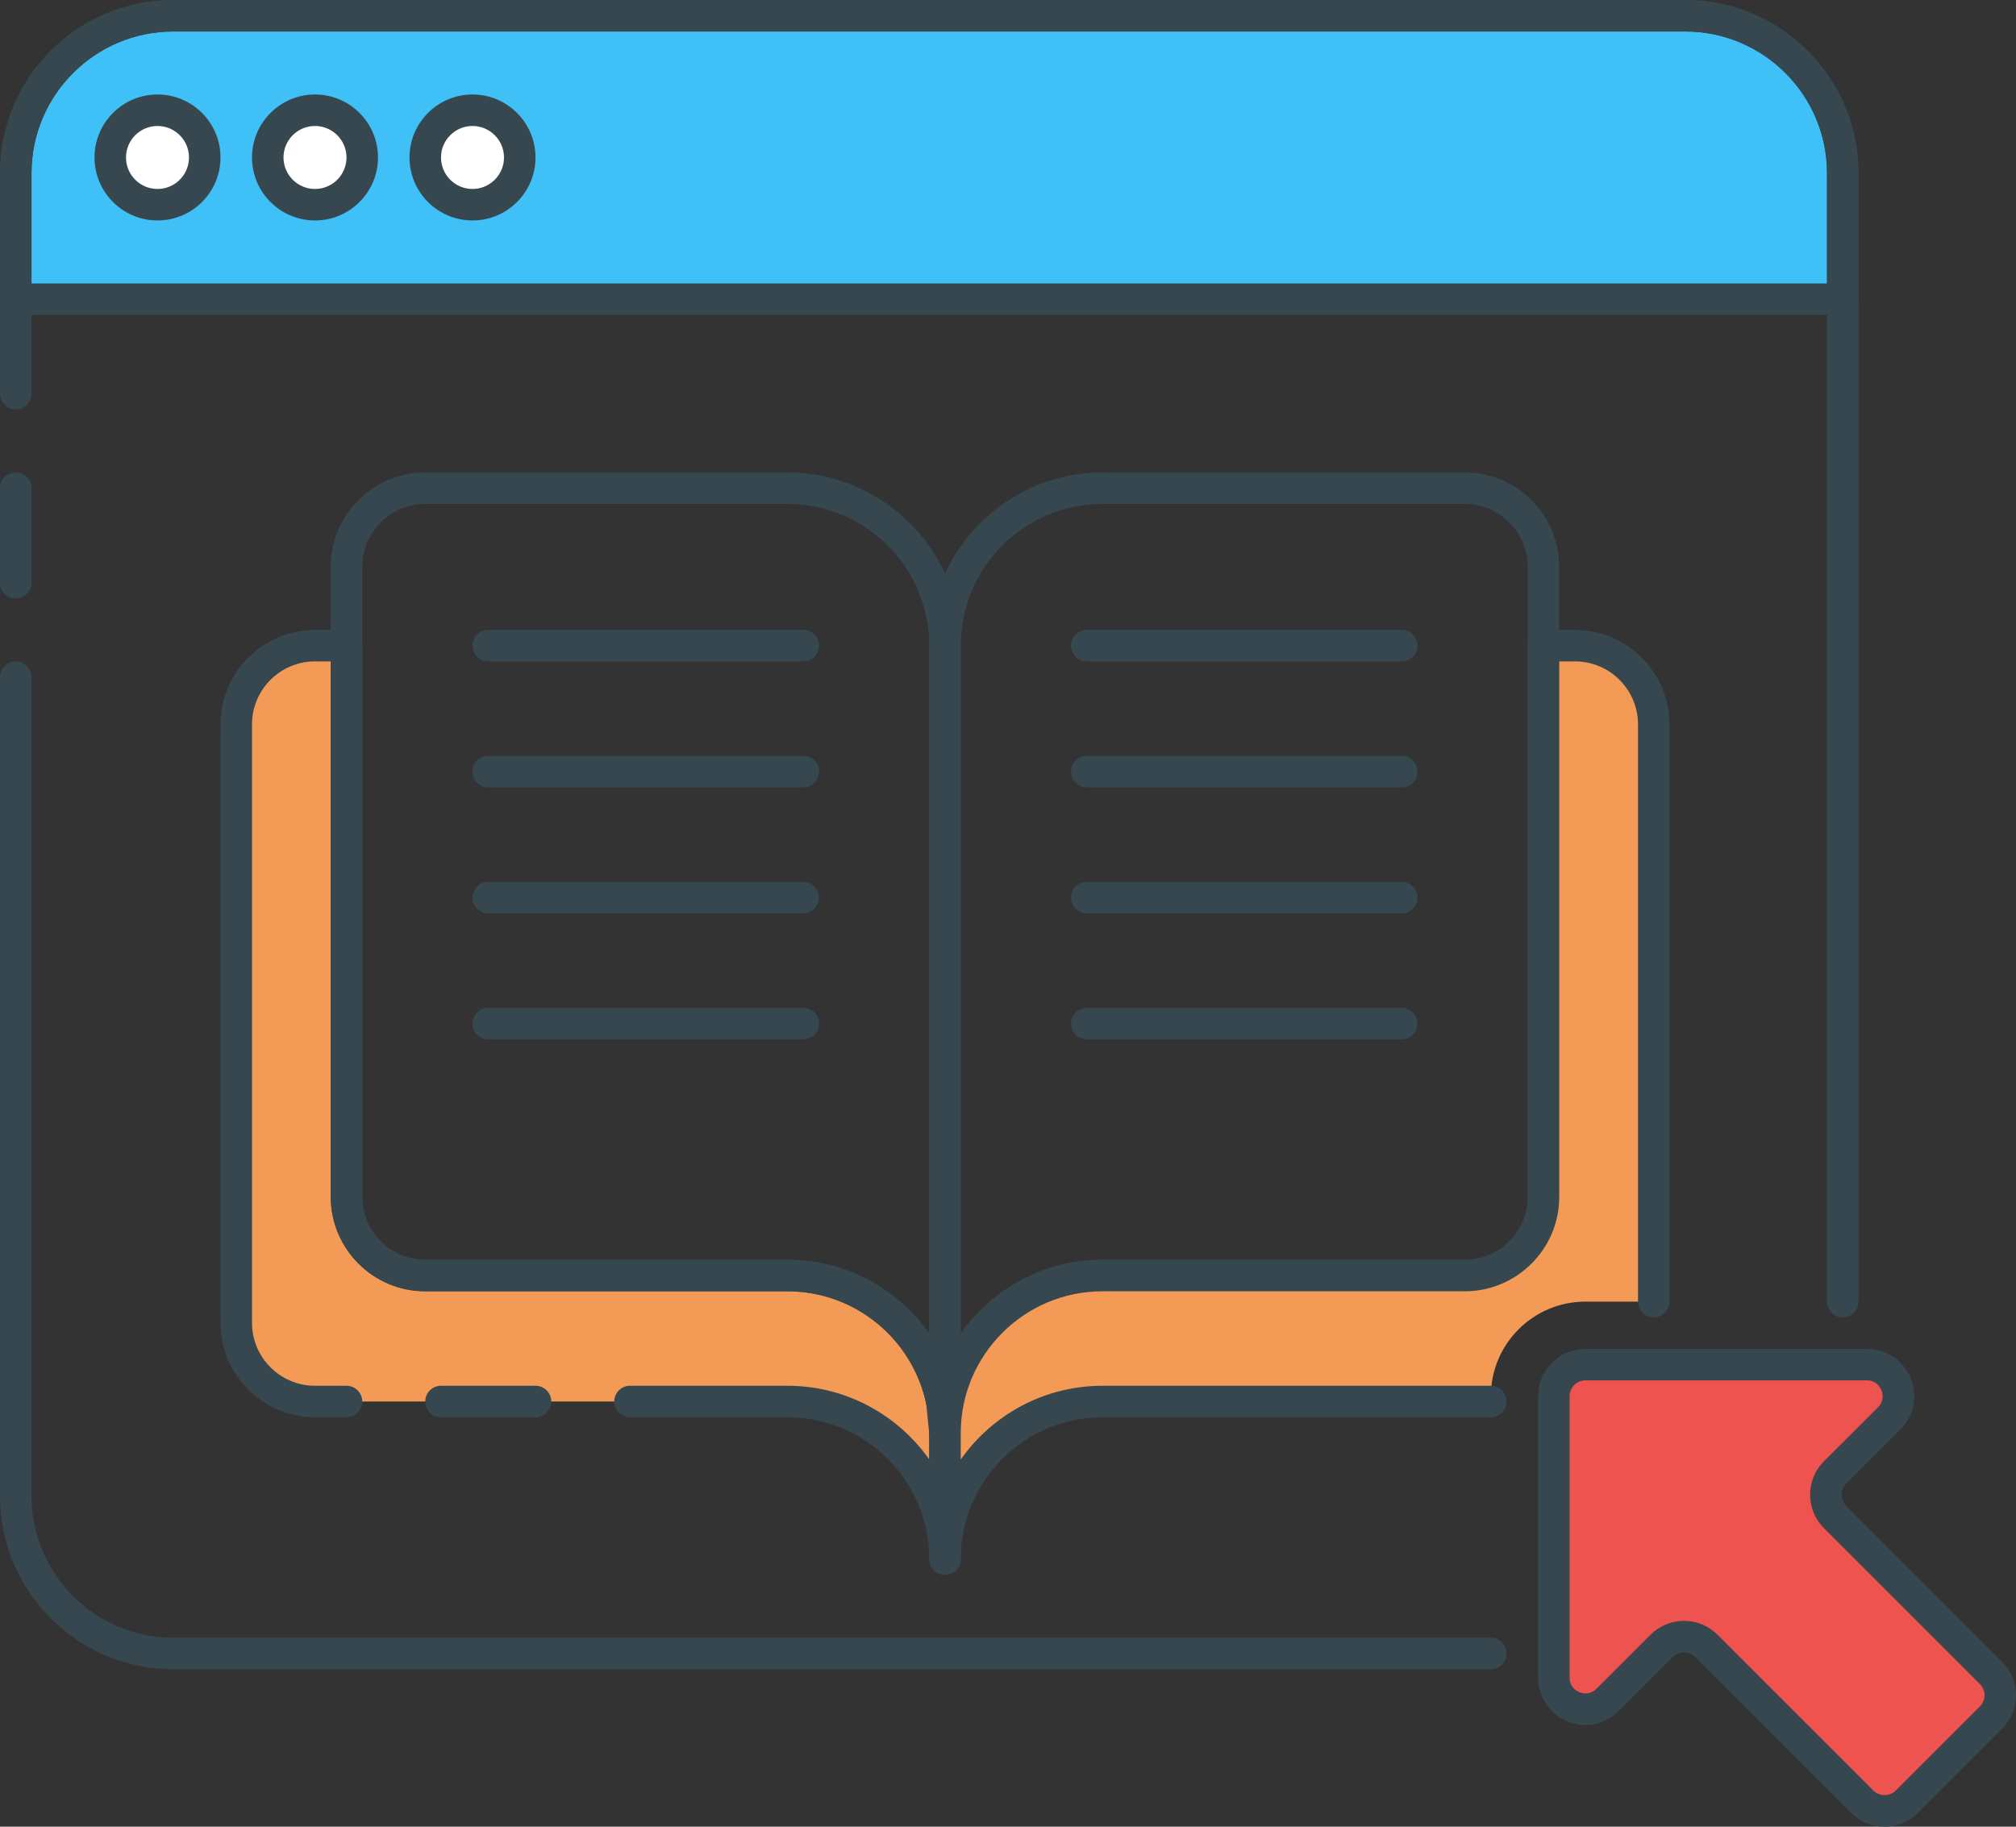
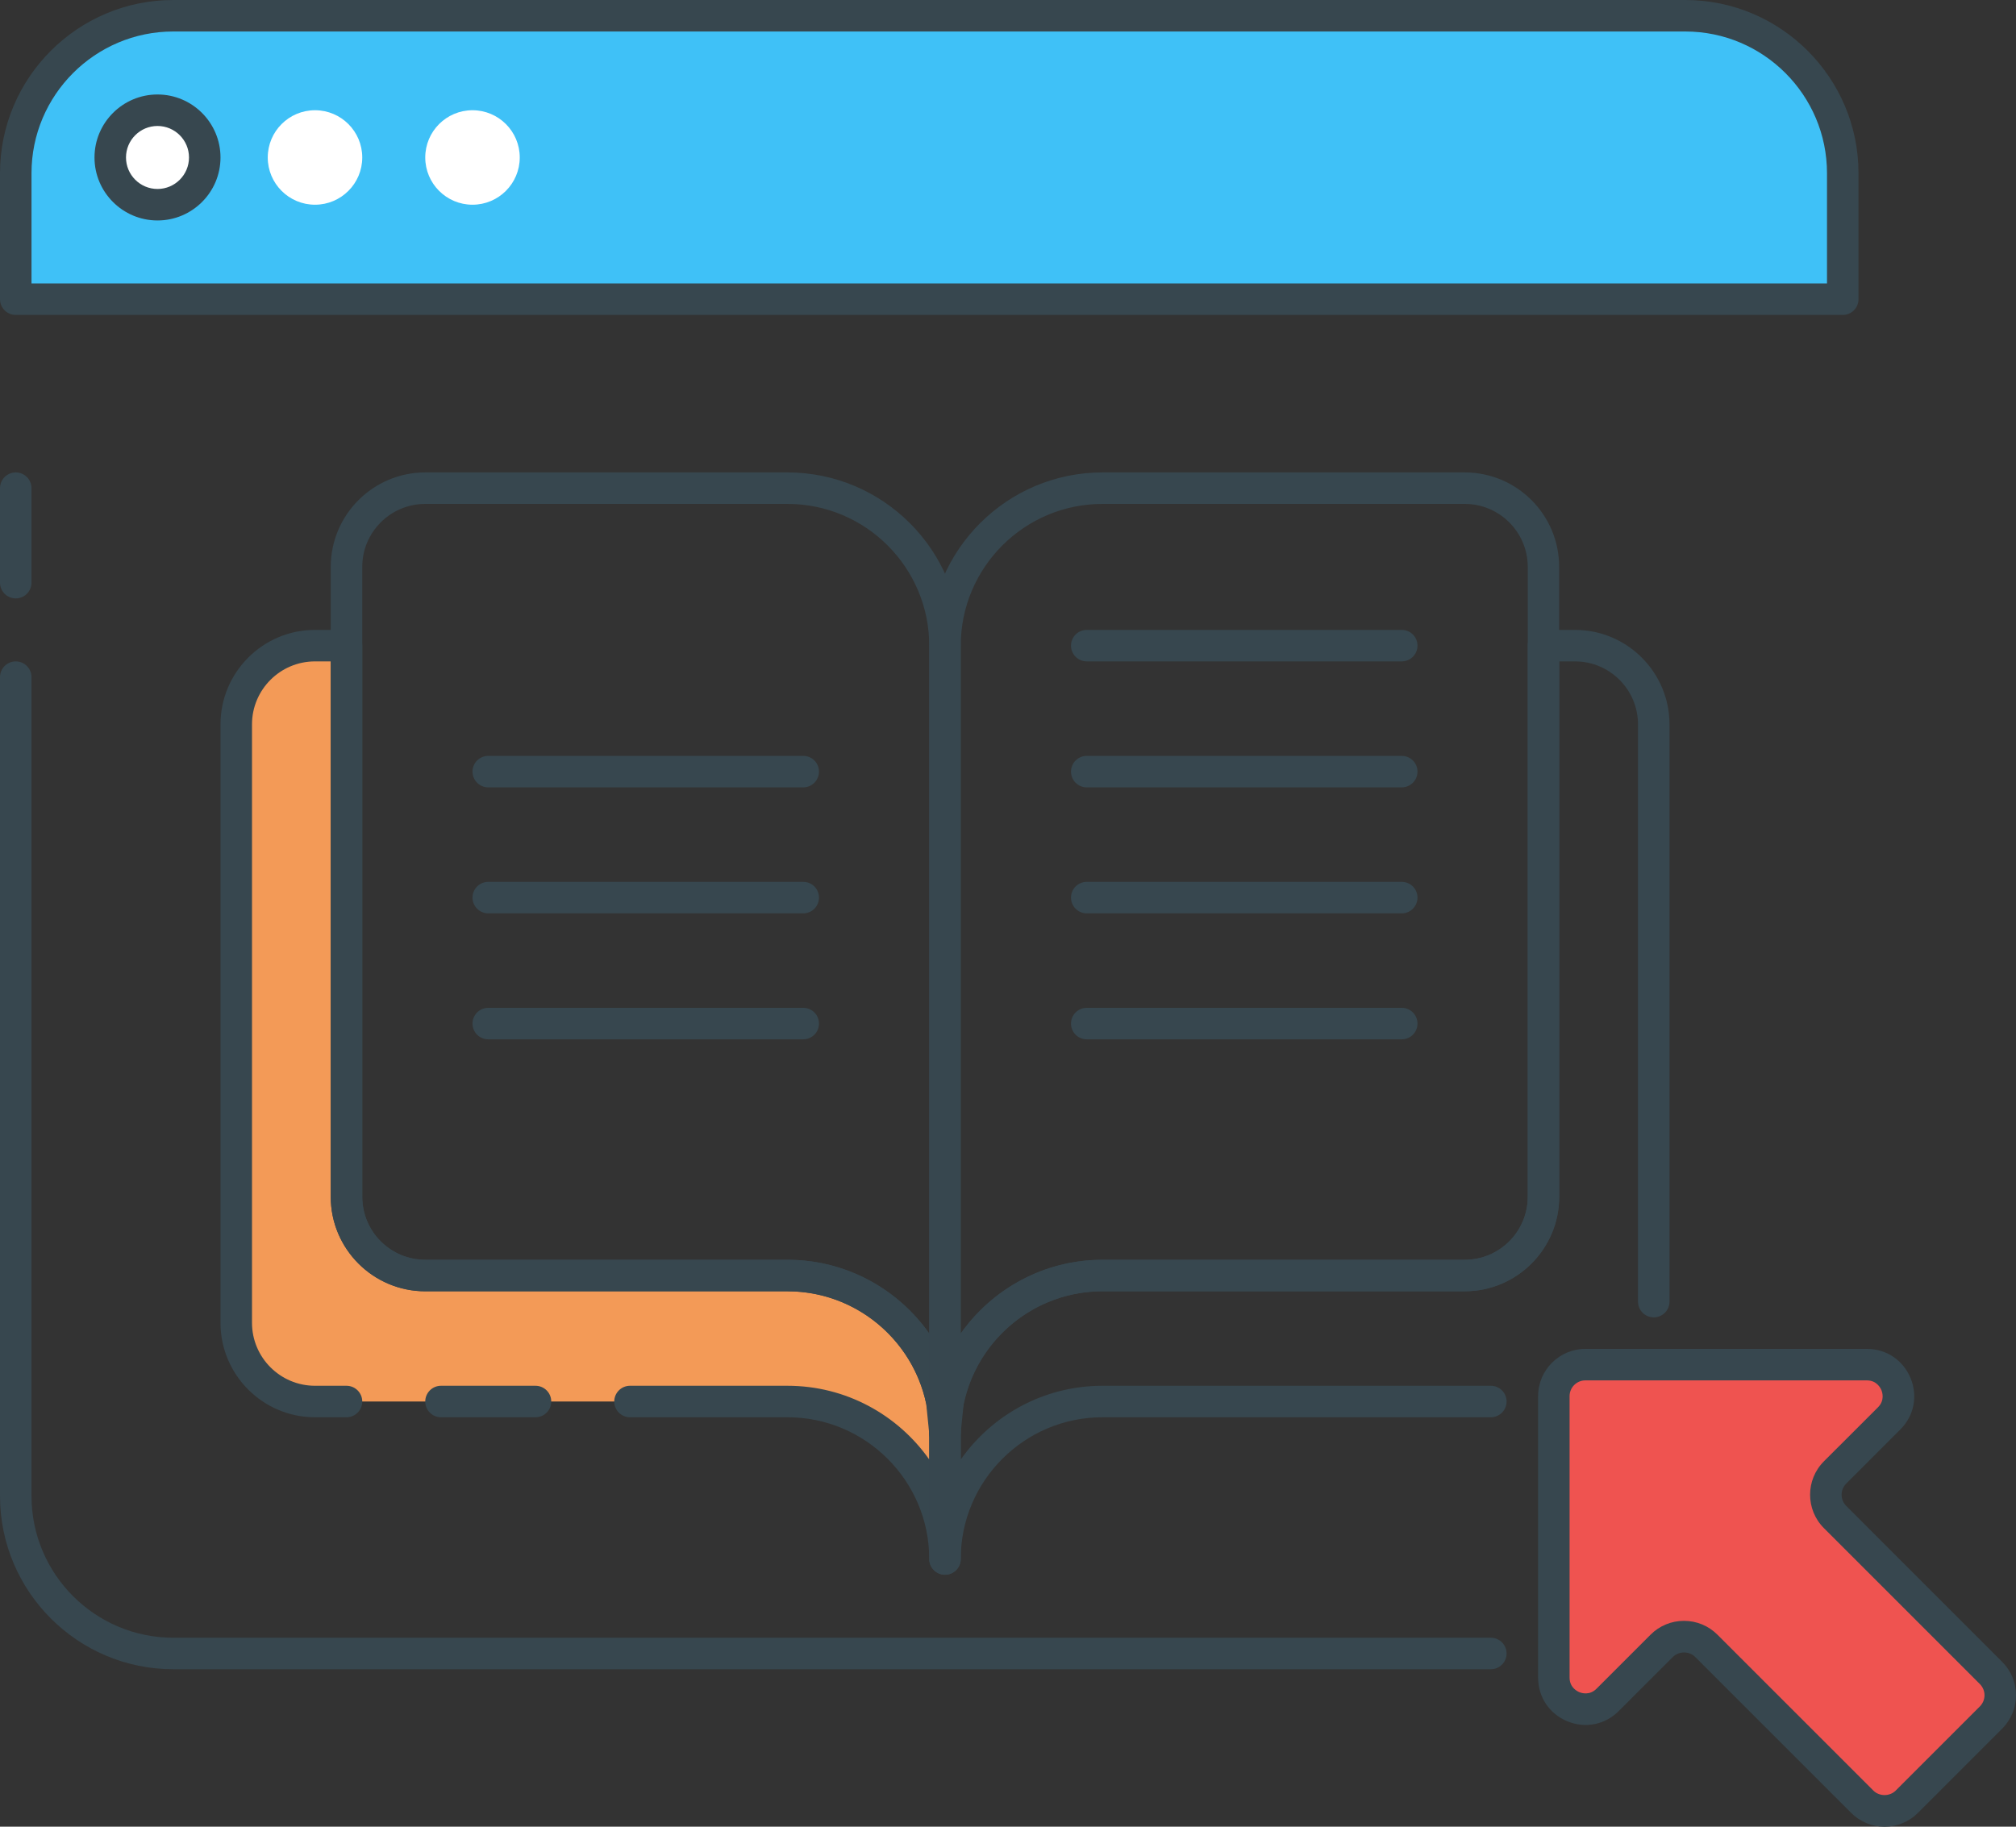
<svg xmlns="http://www.w3.org/2000/svg" width="64" height="58" viewBox="0 0 64 58" fill="none">
  <rect x="0" y="0" width="64" height="58" fill="#333333" stroke="none" />
  <path d="M53.5 0.5H5.5C2.739 0.5 0.5 2.739 0.5 5.5V9.5H58.5V5.5C58.5 2.739 56.261 0.5 53.5 0.5Z" fill="#3FC1F7" />
  <path d="M53.5 0H5.5C2.467 0 0 2.468 0 5.5V9.5C0 9.776 0.224 10 0.5 10H58.5C58.776 10 59 9.776 59 9.5V5.5C59 2.468 56.533 0 53.5 0ZM58 9H1V5.5C1 3.019 3.019 1 5.5 1H53.5C55.981 1 58 3.019 58 5.5V9Z" fill="#37474F" />
  <path d="M5 6.5C5.828 6.5 6.5 5.828 6.5 5C6.5 4.172 5.828 3.5 5 3.5C4.172 3.5 3.5 4.172 3.5 5C3.5 5.828 4.172 6.5 5 6.5Z" fill="white" />
  <path d="M5 3C3.897 3 3 3.897 3 5C3 6.103 3.897 7 5 7C6.103 7 7 6.103 7 5C7 3.897 6.103 3 5 3ZM5 6C4.449 6 4 5.552 4 5C4 4.448 4.449 4 5 4C5.551 4 6 4.448 6 5C6 5.552 5.551 6 5 6Z" fill="#37474F" />
  <path d="M10 6.5C10.828 6.5 11.5 5.828 11.5 5C11.5 4.172 10.828 3.5 10 3.5C9.172 3.5 8.5 4.172 8.5 5C8.5 5.828 9.172 6.5 10 6.5Z" fill="white" />
-   <path d="M10 3C8.897 3 8 3.897 8 5C8 6.103 8.897 7 10 7C11.103 7 12 6.103 12 5C12 3.897 11.103 3 10 3ZM10 6C9.449 6 9 5.552 9 5C9 4.448 9.449 4 10 4C10.551 4 11 4.448 11 5C11 5.552 10.551 6 10 6Z" fill="#37474F" />
  <path d="M15 6.5C15.828 6.5 16.5 5.828 16.5 5C16.5 4.172 15.828 3.5 15 3.5C14.172 3.5 13.5 4.172 13.5 5C13.5 5.828 14.172 6.5 15 6.5Z" fill="white" />
-   <path d="M15 3C13.897 3 13 3.897 13 5C13 6.103 13.897 7 15 7C16.103 7 17 6.103 17 5C17 3.897 16.103 3 15 3ZM15 6C14.449 6 14 5.552 14 5C14 4.448 14.449 4 15 4C15.551 4 16 4.448 16 5C16 5.552 15.551 6 15 6Z" fill="#37474F" />
-   <path d="M53.5 0H5.5C2.467 0 0 2.468 0 5.5V12.5C0 12.776 0.224 13 0.5 13C0.776 13 1 12.776 1 12.5V5.5C1 3.019 3.019 1 5.5 1H53.5C55.981 1 58 3.019 58 5.5V41.328C58 41.604 58.224 41.828 58.5 41.828C58.776 41.828 59 41.604 59 41.328V5.5C59 2.468 56.533 0 53.5 0Z" fill="#37474F" />
  <path d="M47.328 52H5.5C3.019 52 1 49.981 1 47.5V21.5C1 21.224 0.776 21 0.5 21C0.224 21 0 21.224 0 21.5V47.5C0 50.532 2.467 53 5.5 53H47.328C47.604 53 47.828 52.776 47.828 52.5C47.828 52.224 47.604 52 47.328 52Z" fill="#37474F" />
  <path d="M0.5 15C0.224 15 0 15.224 0 15.5V18.5C0 18.776 0.224 19 0.5 19C0.776 19 1 18.776 1 18.5V15.5C1 15.224 0.776 15 0.5 15Z" fill="#37474F" />
  <path d="M20.001 44.5H25.001C27.762 44.5 30.001 46.739 30.001 49.5V45.5C30.001 42.739 27.762 40.5 25.001 40.5H13.501C12.12 40.5 11.001 39.381 11.001 38V20.5H10.001C8.62 20.5 7.501 21.619 7.501 23V42C7.501 43.381 8.62 44.5 10.001 44.5H11.001" fill="#F39A57" />
  <path d="M25 40H13.5C12.397 40 11.5 39.103 11.5 38V20.5C11.5 20.224 11.276 20 11 20H10C8.346 20 7 21.346 7 23V42C7 43.654 8.346 45 10 45H11C11.276 45 11.5 44.776 11.5 44.5C11.5 44.224 11.276 44 11 44H10C8.897 44 8 43.103 8 42V23C8 21.897 8.897 21 10 21H10.5V38C10.5 39.654 11.846 41 13.5 41H25C27.481 41 29.5 43.019 29.5 45.5V46.341C28.504 44.926 26.858 44 25 44H20C19.724 44 19.5 44.224 19.5 44.5C19.5 44.776 19.724 45 20 45H25C27.481 45 29.5 47.019 29.5 49.5C29.5 49.776 29.724 50 30 50C30.276 50 30.5 49.776 30.5 49.5V45.5C30.5 42.468 28.033 40 25 40Z" fill="#37474F" />
  <path d="M25 15H13.5C11.846 15 10.5 16.346 10.5 18V38C10.5 39.654 11.846 41 13.5 41H25C27.164 41 28.976 42.535 29.404 44.573L29.502 45.545C29.507 45.606 29.523 45.663 29.549 45.716C29.579 45.779 29.623 45.835 29.675 45.88L29.676 45.881C29.737 45.932 29.809 45.97 29.889 45.987L29.89 45.988C29.926 45.996 29.962 46 29.999 46H30.012C30.096 45.998 30.176 45.975 30.245 45.936C30.251 45.935 30.246 45.935 30.246 45.935L30.247 45.934C30.292 45.909 30.332 45.875 30.367 45.837C30.367 45.836 30.367 45.836 30.367 45.836C30.444 45.751 30.492 45.639 30.496 45.516C30.496 45.515 30.496 45.515 30.496 45.514V45.513C30.496 45.513 30.496 45.513 30.496 45.512C30.496 45.512 30.496 45.512 30.496 45.511C30.496 45.51 30.496 45.51 30.496 45.51V45.508C30.496 45.507 30.496 45.507 30.496 45.506V45.504C30.496 45.504 30.496 45.504 30.496 45.503C30.496 45.503 30.496 45.503 30.496 45.502C30.496 45.501 30.496 45.501 30.496 45.5V20.5C30.5 17.468 28.033 15 25 15ZM29.5 42.341C28.504 40.926 26.858 40 25 40H13.5C12.397 40 11.5 39.103 11.5 38V18C11.5 16.897 12.397 16 13.5 16H25C27.481 16 29.5 18.019 29.5 20.5V42.341Z" fill="#37474F" />
  <path d="M46.5 15H35C31.967 15 29.5 17.468 29.5 20.5V45.5C29.5 45.501 29.5 45.501 29.5 45.502C29.5 45.503 29.5 45.503 29.5 45.503C29.5 45.504 29.5 45.504 29.5 45.504V45.506C29.5 45.507 29.5 45.507 29.5 45.508V45.51C29.5 45.51 29.5 45.51 29.5 45.511C29.5 45.512 29.5 45.512 29.5 45.512C29.5 45.513 29.5 45.513 29.5 45.513V45.514C29.5 45.515 29.5 45.515 29.5 45.516C29.504 45.639 29.552 45.751 29.629 45.836C29.629 45.836 29.629 45.836 29.629 45.837C29.664 45.875 29.704 45.908 29.749 45.934L29.75 45.935C29.75 45.935 29.75 45.936 29.751 45.936C29.82 45.975 29.899 45.998 29.984 46H29.997C30.033 46 30.068 45.996 30.102 45.989C30.191 45.969 30.272 45.927 30.336 45.866H30.337C30.38 45.825 30.417 45.777 30.444 45.722C30.471 45.668 30.488 45.608 30.494 45.544L30.592 44.572C31.021 42.534 32.833 40.999 34.996 40.999H46.496C48.15 40.999 49.496 39.653 49.496 37.999V17.999C49.5 16.346 48.155 15 46.5 15ZM48.5 38C48.5 39.103 47.603 40 46.5 40H35C33.142 40 31.496 40.926 30.5 42.341V20.5C30.5 18.019 32.519 16 35 16H46.5C47.603 16 48.5 16.897 48.5 18V38Z" fill="#37474F" />
-   <path d="M25.5 20H15.5C15.224 20 15 20.224 15 20.5C15 20.776 15.224 21 15.5 21H25.5C25.776 21 26 20.776 26 20.5C26 20.224 25.777 20 25.5 20Z" fill="#37474F" />
  <path d="M25.5 24H15.5C15.224 24 15 24.224 15 24.5C15 24.776 15.224 25 15.5 25H25.5C25.776 25 26 24.776 26 24.5C26 24.224 25.777 24 25.5 24Z" fill="#37474F" />
  <path d="M25.5 28H15.5C15.224 28 15 28.224 15 28.5C15 28.776 15.224 29 15.5 29H25.5C25.776 29 26 28.776 26 28.5C26 28.224 25.777 28 25.5 28Z" fill="#37474F" />
  <path d="M25.5 32H15.5C15.224 32 15 32.224 15 32.5C15 32.776 15.224 33 15.5 33H25.5C25.776 33 26 32.776 26 32.5C26 32.224 25.777 32 25.5 32Z" fill="#37474F" />
  <path d="M44.5 20H34.5C34.224 20 34 20.224 34 20.5C34 20.776 34.224 21 34.5 21H44.5C44.776 21 45 20.776 45 20.5C45 20.224 44.777 20 44.5 20Z" fill="#37474F" />
  <path d="M44.5 24H34.5C34.224 24 34 24.224 34 24.5C34 24.776 34.224 25 34.5 25H44.5C44.776 25 45 24.776 45 24.5C45 24.224 44.777 24 44.5 24Z" fill="#37474F" />
  <path d="M44.5 28H34.5C34.224 28 34 28.224 34 28.5C34 28.776 34.224 29 34.5 29H44.5C44.776 29 45 28.776 45 28.5C45 28.224 44.777 28 44.5 28Z" fill="#37474F" />
  <path d="M44.5 32H34.5C34.224 32 34 32.224 34 32.5C34 32.776 34.224 33 34.5 33H44.5C44.776 33 45 32.776 45 32.5C45 32.224 44.777 32 44.5 32Z" fill="#37474F" />
  <path d="M17 44H14C13.724 44 13.5 44.224 13.5 44.5C13.5 44.776 13.724 45 14 45H17C17.276 45 17.5 44.776 17.5 44.5C17.5 44.224 17.277 44 17 44Z" fill="#37474F" />
  <path d="M63.207 53.119L58.255 48.167C57.864 47.777 57.864 47.143 58.255 46.753L59.972 45.036C60.602 44.406 60.156 43.329 59.265 43.329H50.328C49.776 43.329 49.328 43.777 49.328 44.329V53.266C49.328 54.157 50.405 54.603 51.035 53.973L52.752 52.256C53.143 51.865 53.776 51.865 54.166 52.256L59.118 57.207C59.509 57.598 60.142 57.598 60.532 57.207L63.206 54.532C63.598 54.142 63.598 53.509 63.207 53.119Z" fill="#EF5350" />
  <path d="M63.561 52.766L58.61 47.814C58.415 47.619 58.415 47.302 58.61 47.107L60.327 45.39C60.764 44.952 60.889 44.327 60.652 43.755C60.415 43.184 59.884 42.829 59.266 42.829H50.329C49.502 42.829 48.829 43.502 48.829 44.329V53.266C48.829 53.884 49.184 54.415 49.755 54.652C50.325 54.888 50.952 54.765 51.39 54.327L53.108 52.61C53.296 52.422 53.625 52.42 53.815 52.61L58.766 57.561C59.049 57.844 59.426 58 59.827 58C60.227 58 60.604 57.844 60.888 57.561L63.562 54.887C63.844 54.603 64 54.226 64 53.825C64 53.424 63.844 53.048 63.561 52.766ZM62.854 54.18L60.18 56.854C59.991 57.043 59.662 57.043 59.473 56.854L54.521 51.903C54.238 51.62 53.861 51.464 53.46 51.464C53.059 51.464 52.682 51.62 52.399 51.903L50.682 53.62C50.462 53.84 50.208 53.757 50.137 53.728C50.065 53.698 49.828 53.576 49.828 53.266V44.329C49.828 44.054 50.052 43.829 50.328 43.829H59.265C59.575 43.829 59.697 44.065 59.727 44.138C59.757 44.21 59.838 44.464 59.619 44.683L57.902 46.399C57.317 46.984 57.317 47.935 57.902 48.52L62.854 53.472C62.948 53.567 63 53.692 63 53.825C63 53.959 62.948 54.085 62.854 54.18Z" fill="#37474F" />
-   <path d="M50.001 20.5H49.001V38C49.001 39.381 47.882 40.5 46.501 40.5H35.001C32.24 40.5 30.001 42.739 30.001 45.5V49.5C30.001 46.739 32.24 44.5 35.001 44.5H47.329V44.328C47.329 42.674 48.675 41.328 50.329 41.328H52.501V23C52.501 21.619 51.381 20.5 50.001 20.5Z" fill="#F39A57" />
  <path d="M50 20H49C48.724 20 48.5 20.224 48.5 20.5V38C48.5 39.103 47.603 40 46.5 40H35C31.967 40 29.5 42.468 29.5 45.5V49.5C29.5 49.776 29.724 50 30 50C30.276 50 30.5 49.776 30.5 49.5C30.5 47.019 32.519 45 35 45H47.328C47.604 45 47.828 44.776 47.828 44.5C47.828 44.224 47.604 44 47.328 44H35C33.142 44 31.496 44.926 30.5 46.341V45.5C30.5 43.019 32.519 41 35 41H46.5C48.154 41 49.5 39.654 49.5 38V21H50C51.103 21 52 21.897 52 23V41.328C52 41.604 52.224 41.828 52.5 41.828C52.776 41.828 53 41.604 53 41.328V23C53 21.346 51.655 20 50 20Z" fill="#37474F" />
</svg>